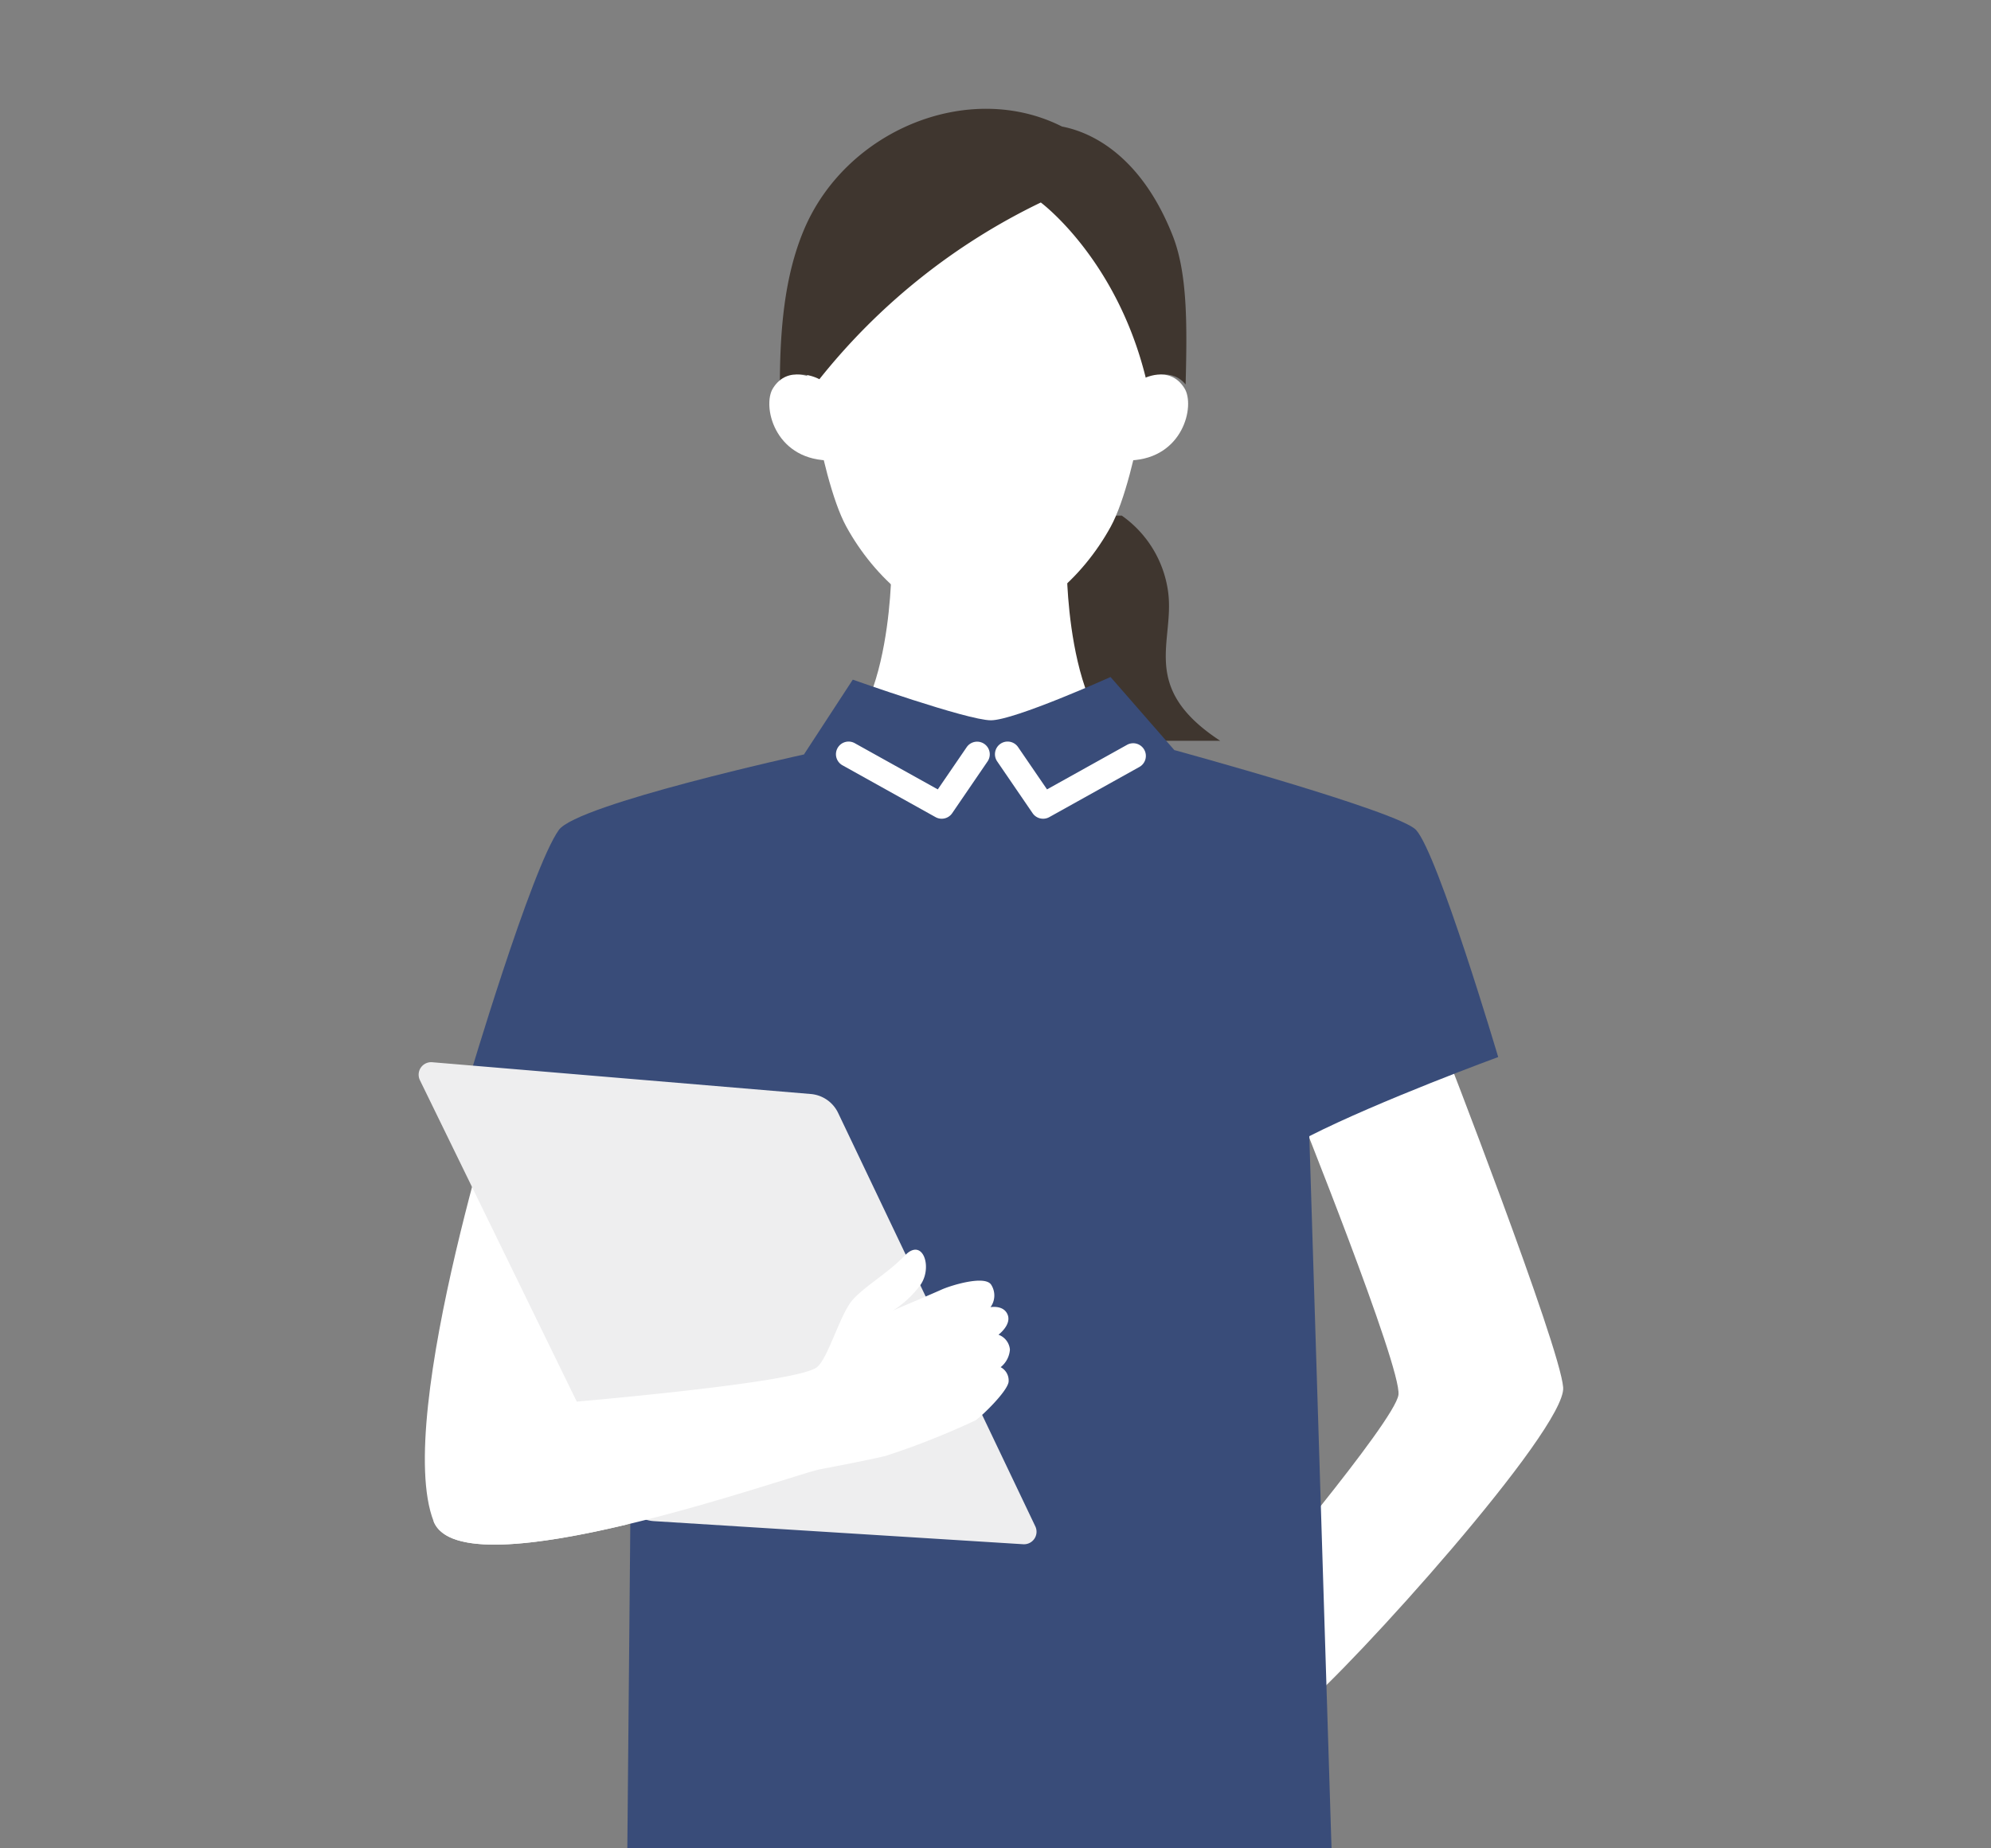
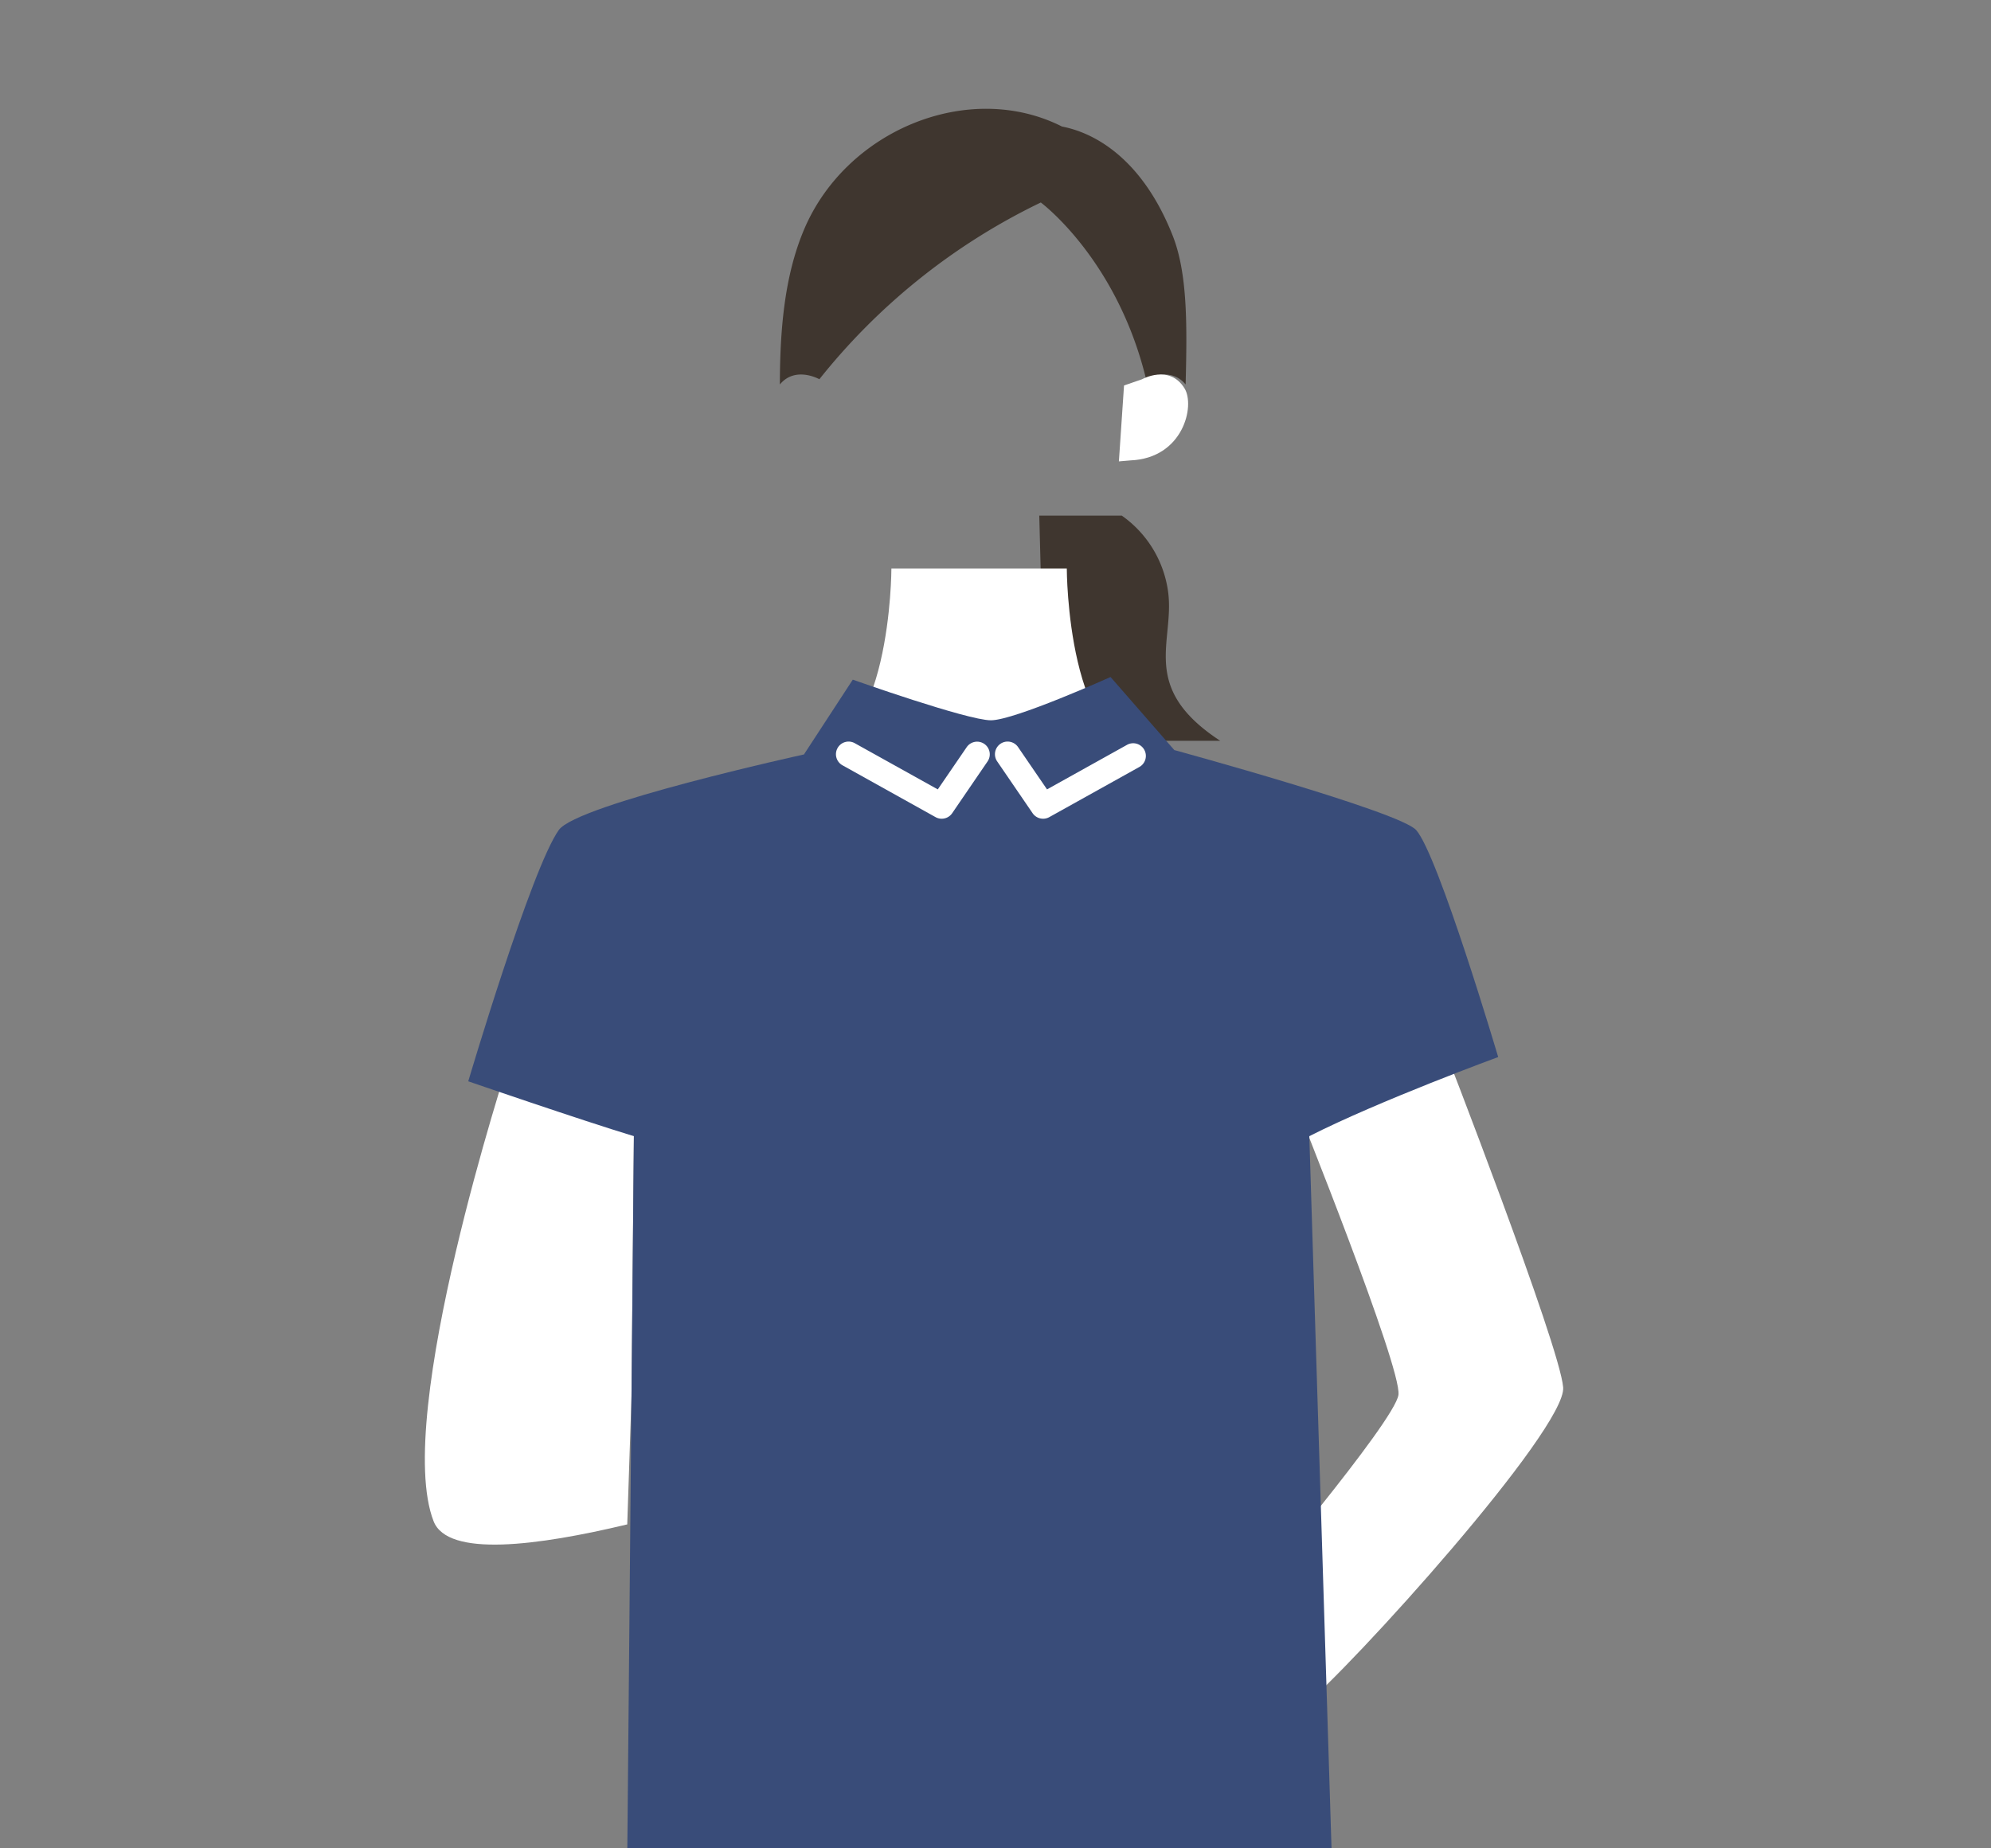
<svg xmlns="http://www.w3.org/2000/svg" width="210" height="195" viewBox="0 0 210 195">
  <rect x="0" y="0" width="210" height="195" fill="#808080" stroke="none" />
  <defs>
    <clipPath id="a">
      <rect width="210" height="195" fill="#fff" stroke="#707070" stroke-width="1" />
    </clipPath>
  </defs>
  <g clip-path="url(#a)">
    <g transform="translate(44.152 11.481)">
      <g transform="translate(0.659 100.548)">
        <path d="M2871.173-1748.932c-9.459,2.263-18.93,3.5-20.424-.33-4.317-11.069,7.9-48.466,7.9-48.466l13.225,1.877v5.959l-.253,27.463Z" transform="translate(-2849.825 1797.727)" fill="#fff" />
      </g>
      <g transform="translate(87.141 98.605)">
        <path d="M2916.8-1792.726s11.209,27.868,10.825,30.686-16.205,21.46-16.205,21.46l5.9,11.65c5.321-4.3,28.018-29.5,27.679-33.895s-12.736-36.286-12.736-36.286Z" transform="translate(-2911.417 1799.111)" fill="#fff" />
      </g>
      <g transform="translate(65.466 42.915)">
        <path d="M2915.069-1815.013c-8.713-5.7-4.691-10.557-5.53-15.919a11.744,11.744,0,0,0-4.86-7.841h-8.7l.618,23.76Z" transform="translate(-2895.98 1838.773)" fill="#3f362f" />
      </g>
      <g transform="translate(40.643 48.503)">
        <path d="M2896.775-1805.214l18.472-9.97c-9.21.083-9.22-19.609-9.22-19.609h-18.5s-.01,19.691-9.223,19.609Z" transform="translate(-2878.302 1834.793)" fill="#fff" />
      </g>
      <g transform="translate(5.237 59.943)">
        <path d="M2920.83-1826.647s-10.131,4.567-12.62,4.567-14.567-4.287-14.567-4.287l-5.151,7.891s-23.9,5.237-25.855,7.968c-2.906,4.073-9.552,26.515-9.552,26.515s11.739,4.046,17.469,5.788l-.919,99.909s21.259,1.518,38.241,1.518,37.019-2.014,37.019-2.014l-3.1-99.413c7.388-3.751,19.922-8.348,19.922-8.348s-6.342-21.4-8.661-23.956c-1.775-1.958-25.5-8.429-25.5-8.429Z" transform="translate(-2853.085 1826.647)" fill="#394c79" />
      </g>
      <g transform="translate(40.286 1.636)">
-         <path d="M2915.592-1846.5s-1.872,15.363-4.828,20.77-8.386,10.338-13.943,10.338-10.99-4.933-13.946-10.338-4.828-20.77-4.828-20.77,1.292-21.672,18.774-21.672C2915.665-1868.173,2915.592-1846.5,2915.592-1846.5Z" transform="translate(-2878.047 1868.173)" fill="#fff" />
-       </g>
+         </g>
      <g transform="translate(38.103)">
        <path d="M2915.122-1840.81c-3.086-12.71-11.106-18.645-11.106-18.645a67.021,67.021,0,0,0-23.356,18.645s-2.534-1.426-4.167.553c.011-5.871.5-11.469,2.533-16.3,4.437-10.559,17.42-15.866,27.229-10.91,3.58.687,8.515,3.522,11.667,11.5,1.615,4.088,1.514,9.72,1.369,15.714C2917.657-1842.239,2915.122-1840.81,2915.122-1840.81Z" transform="translate(-2876.492 1869.337)" fill="#3f362f" />
      </g>
      <g transform="translate(73.861 28.025)">
        <path d="M2903.184-1840.312c5.573-.234,6.831-5.771,5.7-7.6-1.6-2.583-4.475-.962-4.475-.962l-1.906.659-.542,8.007Z" transform="translate(-2901.959 1849.378)" fill="#fff" />
      </g>
      <g transform="translate(36.992 28.025)">
-         <path d="M2881.779-1840.312c-5.574-.234-6.831-5.771-5.7-7.6,1.6-2.583,4.474-.962,4.474-.962l1.9.659.542,8.007Z" transform="translate(-2875.701 1849.378)" fill="#fff" />
-       </g>
+         </g>
      <g transform="translate(0 100.582)">
-         <path d="M2850.789-1797.7l39.929,3.353a3.523,3.523,0,0,1,2.885,1.992l20.8,43.619a1.321,1.321,0,0,1-1.273,1.888l-38.96-2.438a3.515,3.515,0,0,1-2.943-1.969l-21.732-44.549A1.32,1.32,0,0,1,2850.789-1797.7Z" transform="translate(-2849.356 1797.702)" fill="#eeeeef" />
-       </g>
+         </g>
      <g transform="translate(1.583 120.362)">
-         <path d="M2850.483-1754.965c2.988,7.659,37.882-4.945,40.792-5.491s6.155-1.207,6.912-1.413a81.2,81.2,0,0,0,9.485-3.76c.708-.506,3.256-2.971,3.453-4.01a1.579,1.579,0,0,0-.834-1.582,2.616,2.616,0,0,0,.978-1.856,1.84,1.84,0,0,0-1.207-1.57s1.39-1.039.969-2.105-1.81-.8-1.81-.8a2.091,2.091,0,0,0,.055-2.39c-.7-1-4.257.1-5.225.539s-5.1,2.194-5.1,2.194a10.629,10.629,0,0,0,2.757-2.528c1.5-1.843.424-5.258-1.5-3.286s-4.159,3.193-5.5,4.666-2.607,6.22-3.808,7.149c-2.446,1.886-31.676,4.163-31.676,4.163Z" transform="translate(-2850.483 1783.616)" fill="#fff" />
-       </g>
+         </g>
      <path d="M2891.862-1813.655a1.33,1.33,0,0,1-.648-.167l-9.82-5.471a1.332,1.332,0,0,1-.517-1.815,1.33,1.33,0,0,1,1.814-.516l8.758,4.875,3.046-4.452a1.334,1.334,0,0,1,1.855-.35,1.331,1.331,0,0,1,.346,1.856l-3.73,5.459A1.333,1.333,0,0,1,2891.862-1813.655Z" transform="translate(-2836.688 1888.549)" fill="#fff" />
      <path d="M2897.725-1813.655a1.334,1.334,0,0,1-1.1-.581l-3.74-5.47a1.336,1.336,0,0,1,.349-1.855,1.335,1.335,0,0,1,1.856.348l3.054,4.463,8.441-4.7a1.337,1.337,0,0,1,1.815.517,1.336,1.336,0,0,1-.516,1.818l-9.506,5.295A1.342,1.342,0,0,1,2897.725-1813.655Z" transform="translate(-2831.862 1888.549)" fill="#fff" />
    </g>
  </g>
</svg>